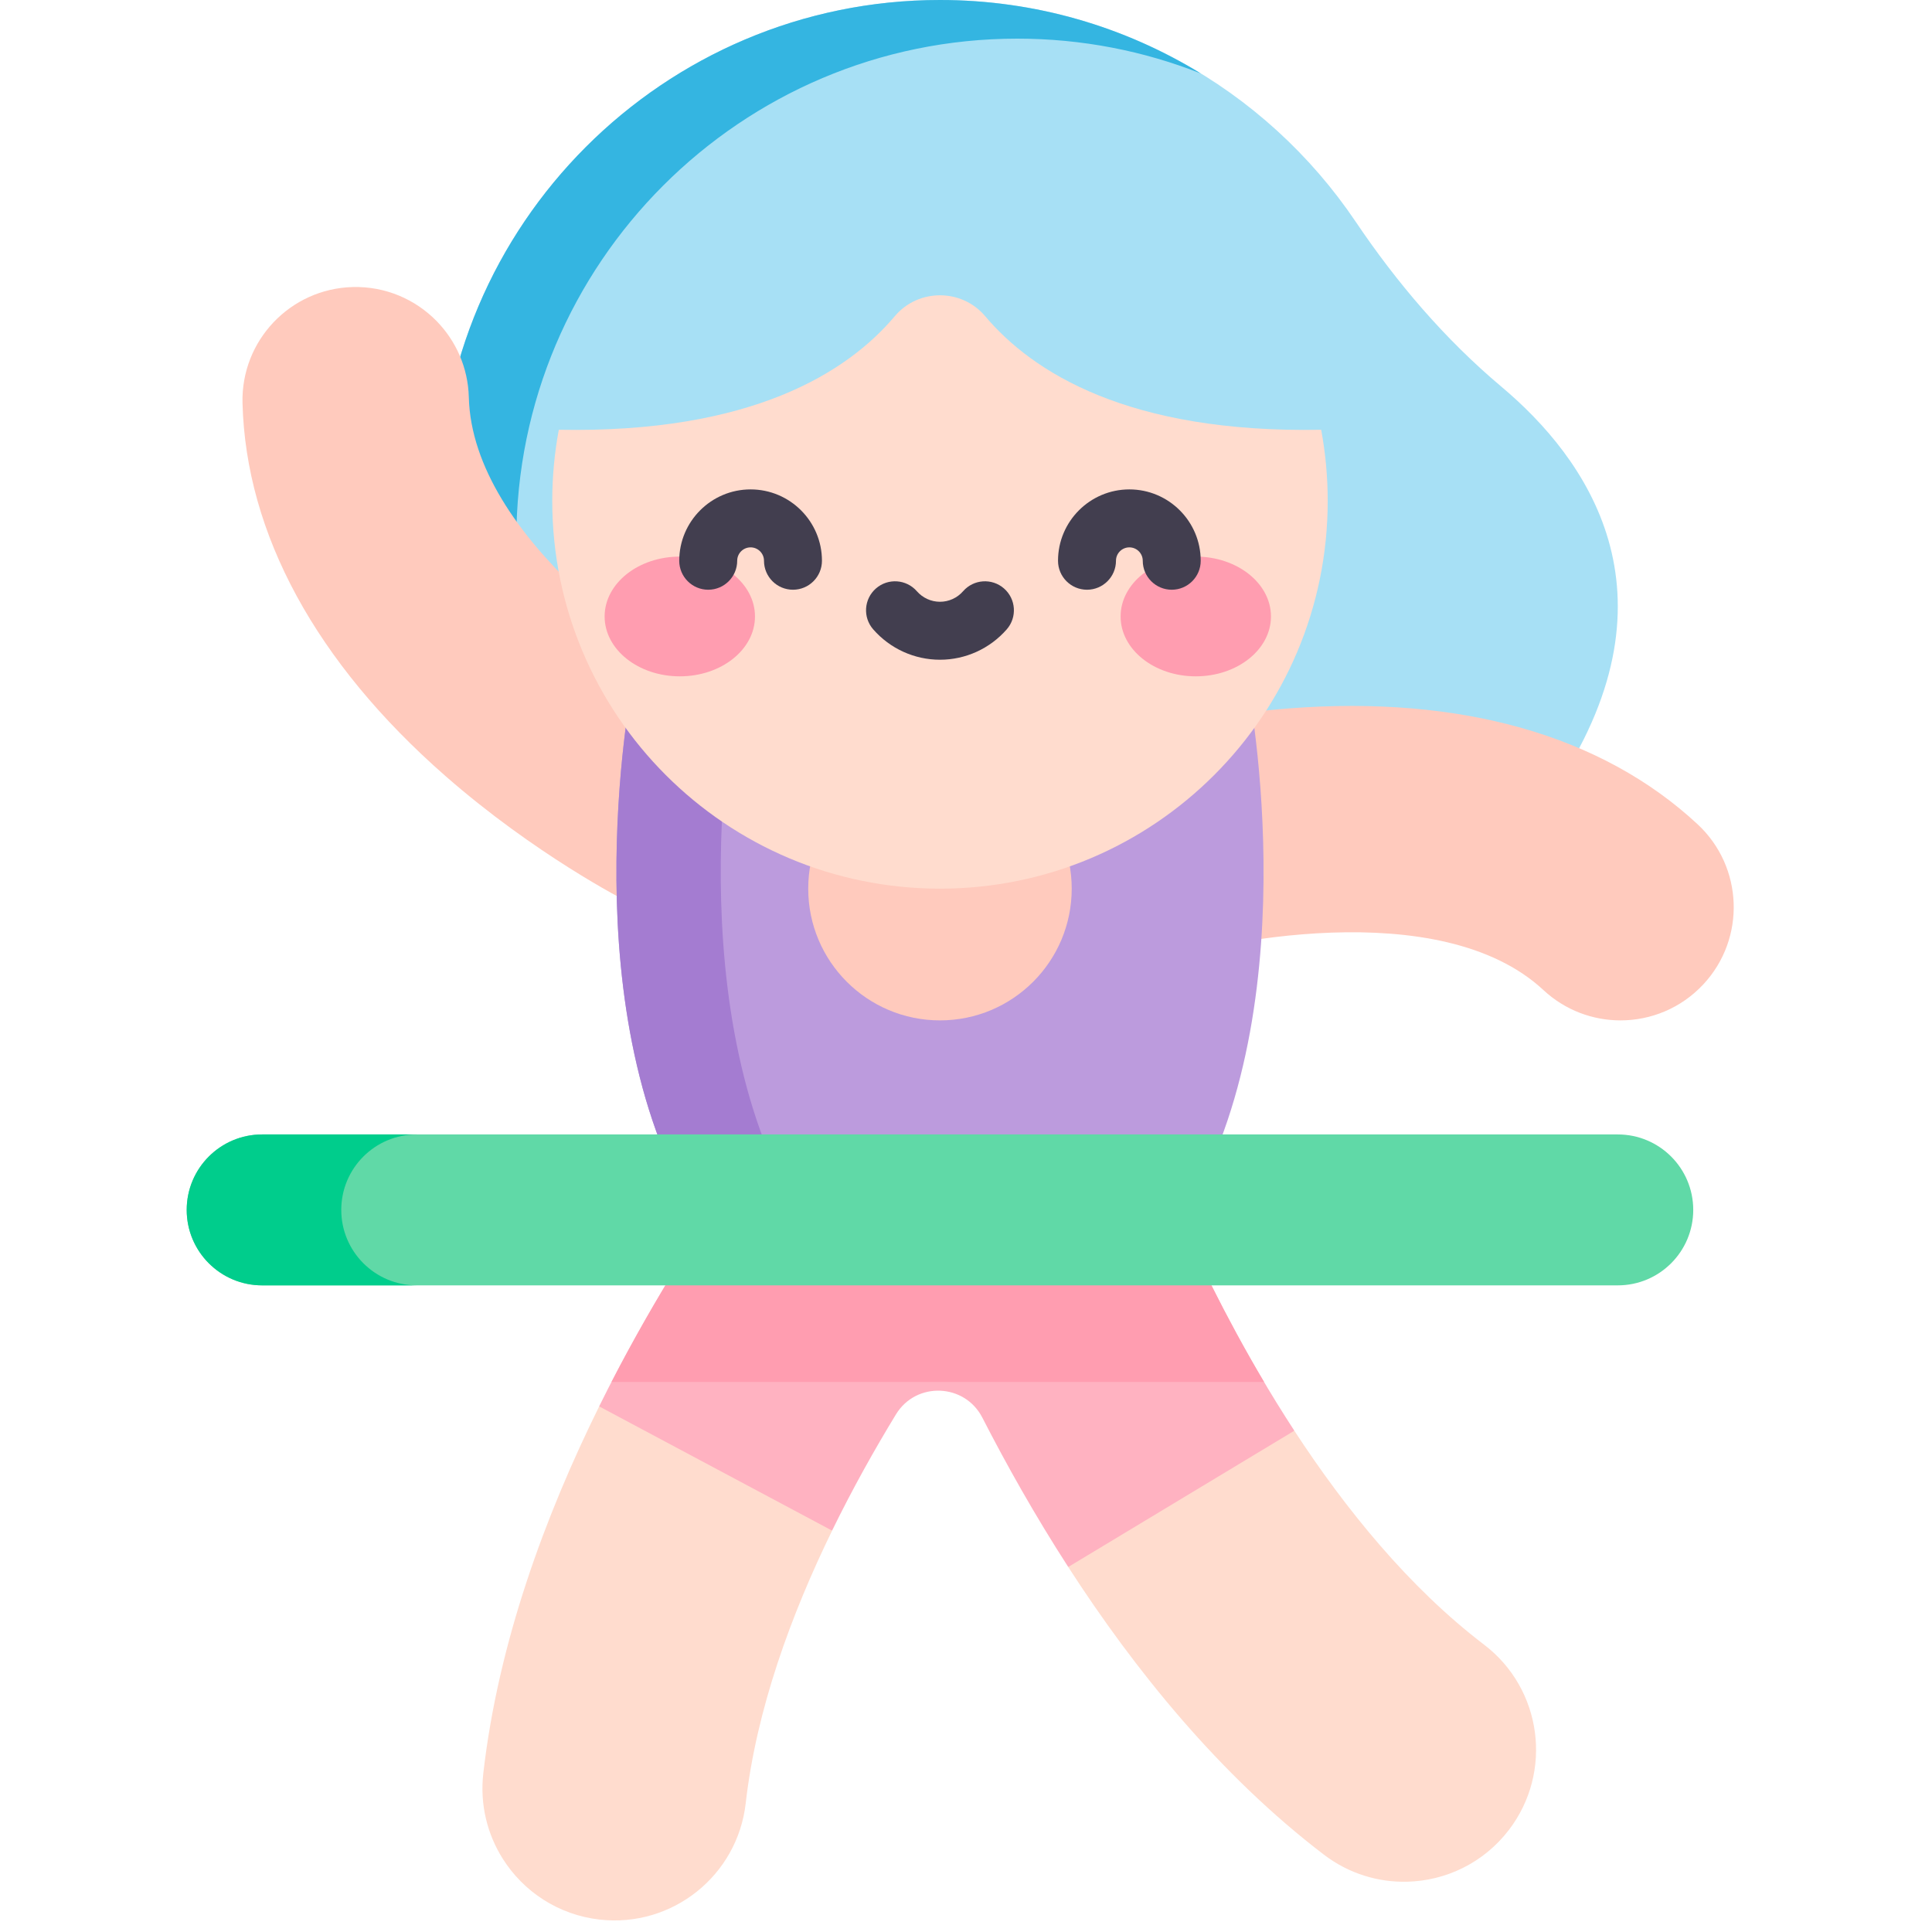
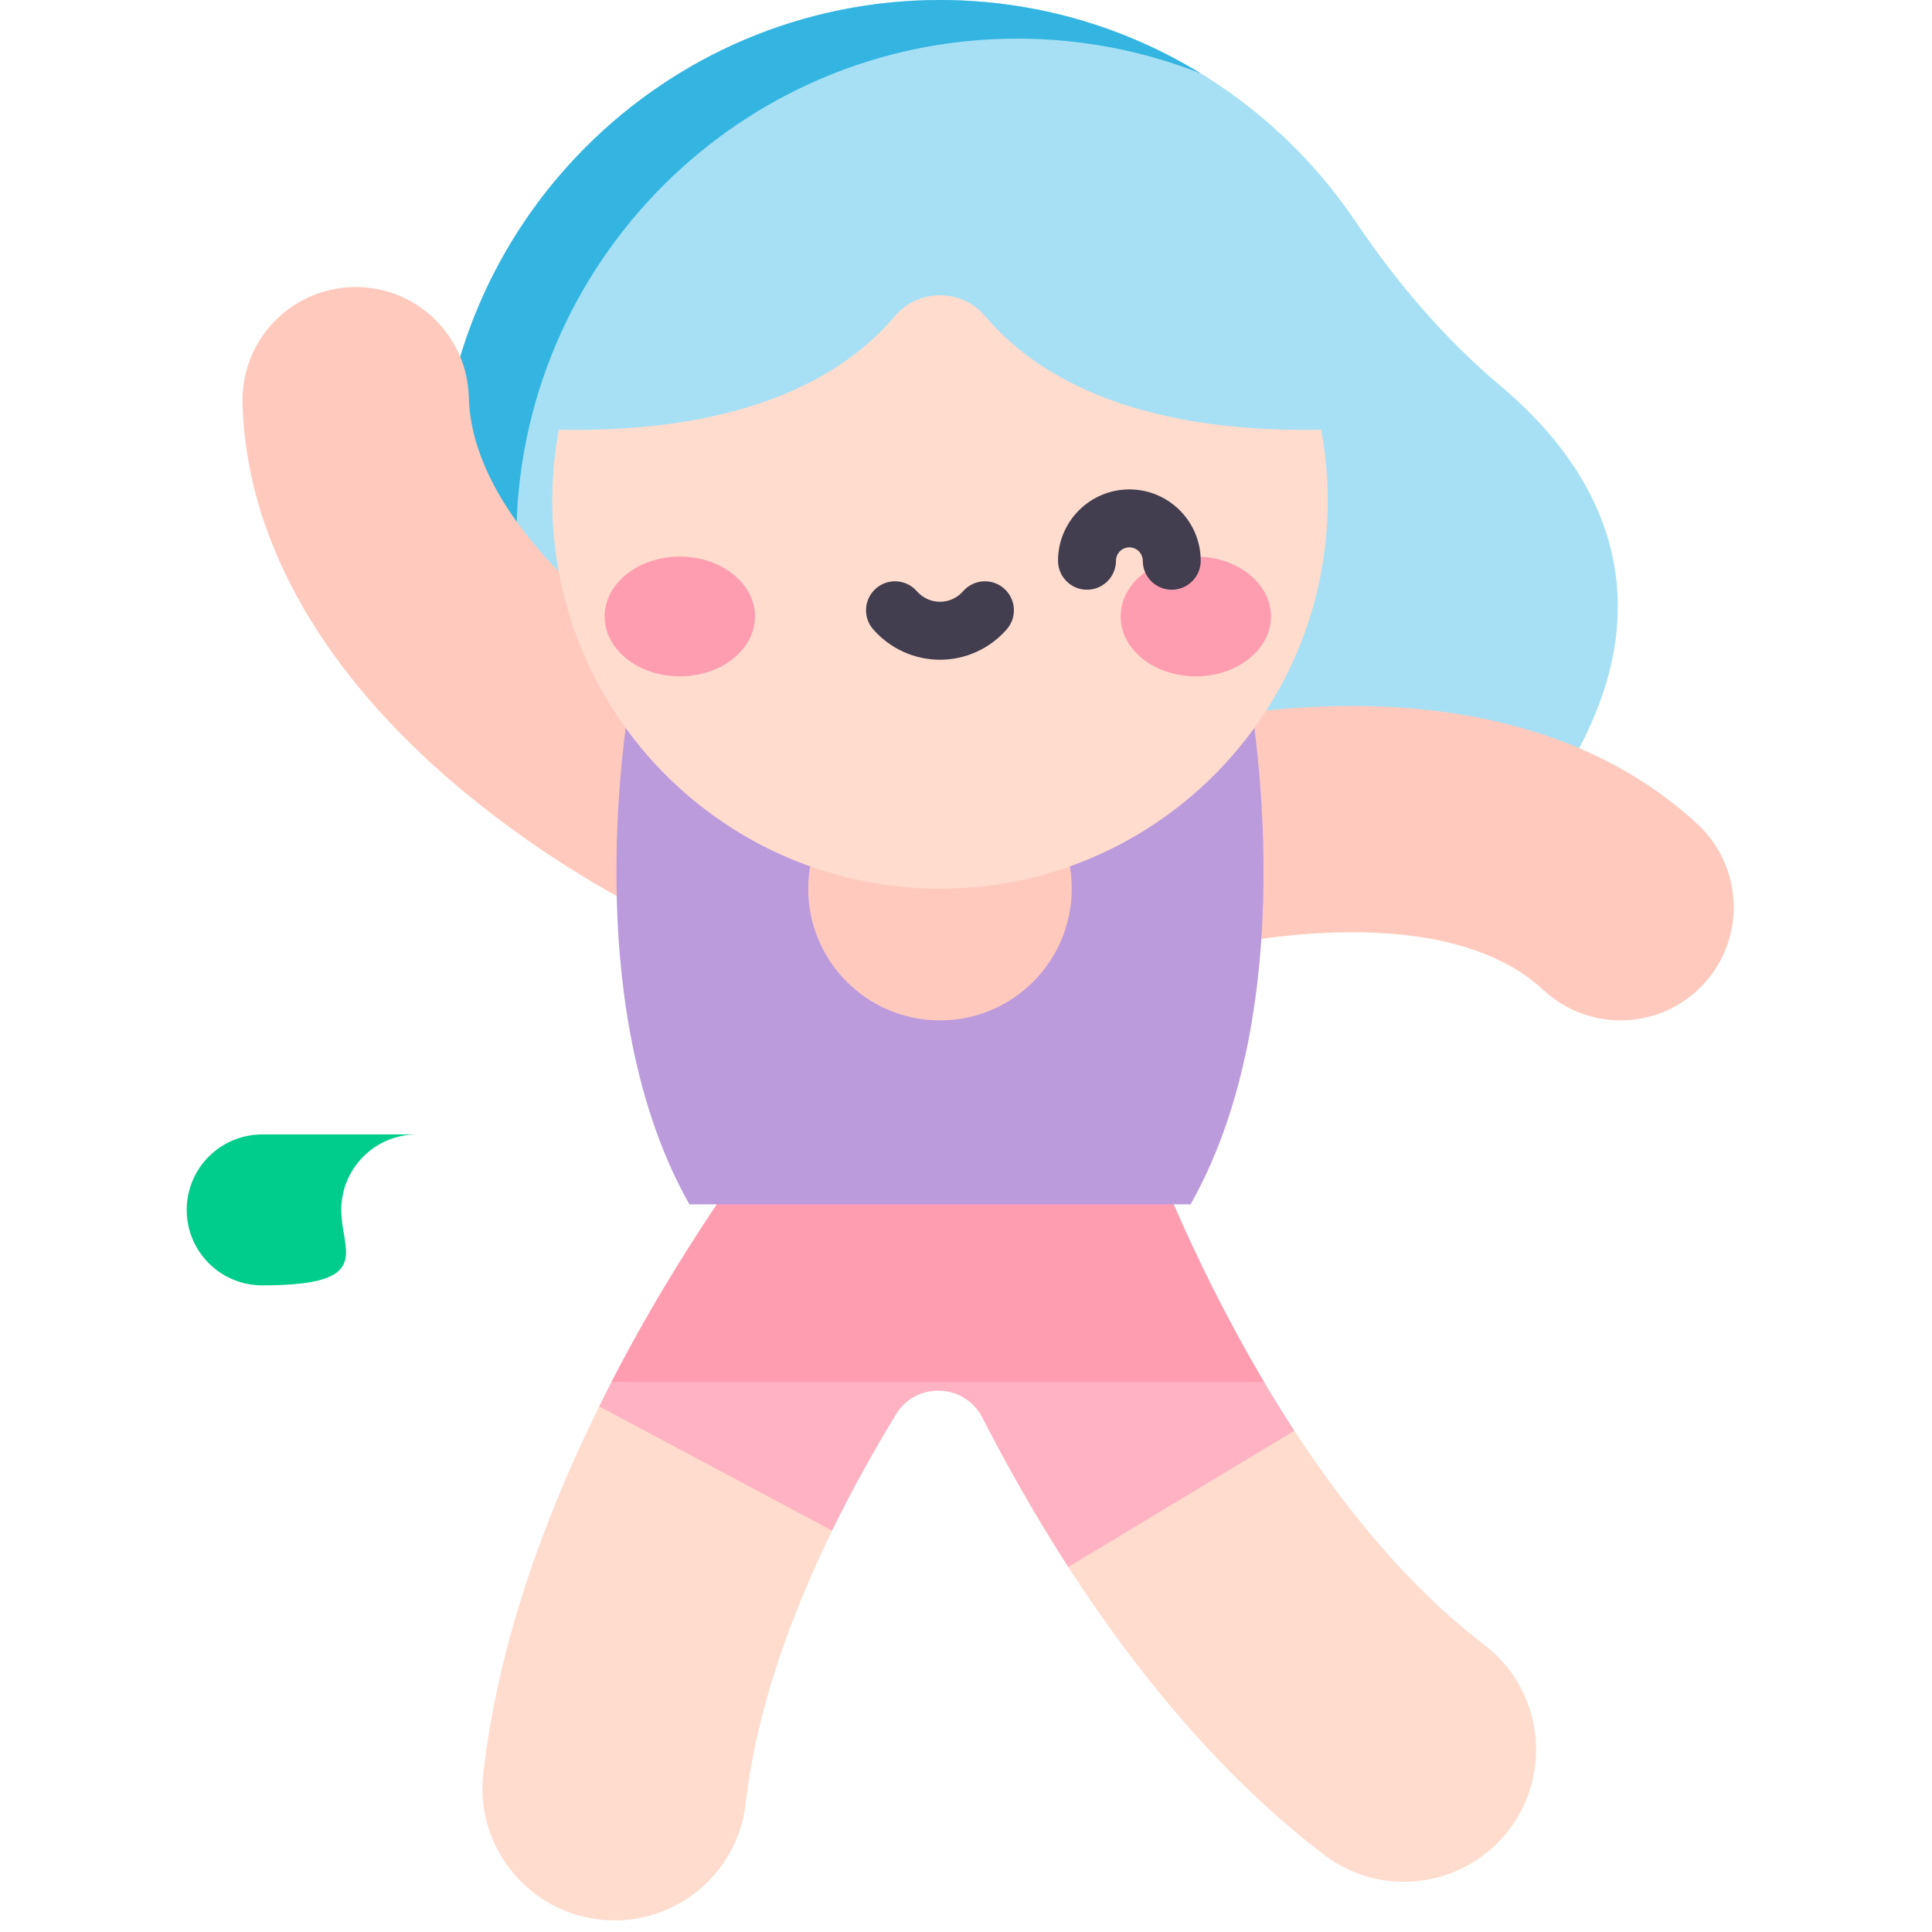
<svg xmlns="http://www.w3.org/2000/svg" width="86" height="86" viewBox="0 0 86 86" fill="none">
  <g clip-path="url(#clip0_142_290)">
    <path d="M57.616 63.686C53.283 57.046 50.954 50.412 50.9 50.255C49.862 47.218 46.58 45.583 43.534 46.565C41.126 45.201 38.014 45.691 36.158 47.878C35.828 48.269 30.79 54.267 26.67 62.603L30.284 68.23L37.039 68.133C37.949 66.269 38.929 64.523 39.882 62.959C40.779 61.487 42.942 61.572 43.728 63.105C44.788 65.173 46.061 67.445 47.551 69.752L54.638 68.748L57.616 63.686Z" fill="#FFB2C1" />
    <path d="M19.544 22.298C19.544 10.003 29.547 0 41.842 0C49.539 0 56.338 3.92 60.346 9.869C62.181 12.591 64.321 15.103 66.835 17.215C70.622 20.396 74.898 26.352 69.371 34.87H35.697L22.704 31.772L19.544 22.298Z" fill="#A7E0F5" />
    <path d="M22.984 24.018C22.984 11.723 32.987 1.72 45.282 1.72C48.165 1.72 50.922 2.27 53.453 3.271C50.069 1.198 46.093 0 41.842 0C29.547 0 19.544 10.003 19.544 22.298L22.984 24.018Z" fill="#34B5E1" />
    <path d="M47.685 33.419C47.862 33.358 52.098 31.938 57.399 31.532C65.028 30.948 71.309 32.733 75.567 36.692C77.605 38.587 77.72 41.776 75.825 43.813C74.832 44.881 73.485 45.421 72.134 45.421C70.906 45.421 69.674 44.974 68.704 44.072C64.112 39.801 54.075 41.893 50.92 42.962L47.685 33.419Z" fill="#FFCABD" />
    <path d="M20.869 17.685C20.835 16.36 20.292 15.168 19.433 14.29C18.488 13.325 17.159 12.74 15.702 12.777C12.92 12.849 10.723 15.162 10.795 17.944C10.944 23.756 14.064 29.493 19.819 34.535C23.818 38.039 27.796 40.071 27.963 40.156L32.518 31.166C29.548 29.661 21.03 23.953 20.869 17.685V17.685Z" fill="#FFCABD" />
    <path d="M36.158 47.878C35.843 48.252 31.226 53.751 27.221 61.516H56.267C52.802 55.673 50.948 50.395 50.9 50.256C49.862 47.218 46.58 45.583 43.534 46.566C43.281 46.422 43.019 46.3 42.753 46.197H38.526C37.637 46.539 36.818 47.101 36.158 47.878V47.878Z" fill="#FF9DB0" />
    <path d="M28.205 30.128C28.205 30.128 25.341 44.139 30.686 53.61H52.998C58.343 44.139 55.48 30.128 55.48 30.128H28.205Z" fill="#BC9BDD" />
-     <path d="M32.849 30.128H28.205C28.205 30.128 25.341 44.139 30.686 53.61H35.33C29.985 44.139 32.849 30.128 32.849 30.128V30.128Z" fill="#A47CD1" />
    <path d="M41.842 45.421C45.08 45.421 47.706 42.796 47.706 39.557C47.706 36.319 45.08 33.693 41.842 33.693C38.603 33.693 35.977 36.319 35.977 39.557C35.977 42.796 38.603 45.421 41.842 45.421Z" fill="#FFCABD" />
    <path d="M43.853 14.074C42.808 12.835 40.876 12.835 39.831 14.074C37.723 16.574 33.453 19.293 24.874 19.13C24.684 20.157 24.583 21.216 24.583 22.298C24.583 31.83 32.31 39.557 41.842 39.557C51.374 39.557 59.101 31.83 59.101 22.298C59.101 21.216 59.001 20.157 58.81 19.13C50.232 19.293 45.962 16.574 43.853 14.074V14.074Z" fill="#FFDCCE" />
    <path d="M53.228 30.106C55.076 30.106 56.575 28.913 56.575 27.441C56.575 25.97 55.076 24.776 53.228 24.776C51.38 24.776 49.882 25.97 49.882 27.441C49.882 28.913 51.38 30.106 53.228 30.106Z" fill="#FF9DB0" />
    <path d="M30.261 30.106C32.109 30.106 33.607 28.913 33.607 27.441C33.607 25.97 32.109 24.776 30.261 24.776C28.412 24.776 26.914 25.97 26.914 27.441C26.914 28.913 28.412 30.106 30.261 30.106Z" fill="#FF9DB0" />
-     <path d="M35.298 26.251C34.585 26.251 34.008 25.673 34.008 24.961C34.008 24.632 33.74 24.365 33.411 24.365C33.083 24.365 32.815 24.632 32.815 24.961C32.815 25.673 32.238 26.251 31.525 26.251C30.813 26.251 30.235 25.673 30.235 24.961C30.235 23.21 31.66 21.785 33.411 21.785C35.163 21.785 36.588 23.21 36.588 24.961C36.588 25.673 36.01 26.251 35.298 26.251Z" fill="#423E4F" />
    <path d="M52.158 26.251C51.445 26.251 50.868 25.673 50.868 24.961C50.868 24.632 50.6 24.365 50.272 24.365C49.943 24.365 49.676 24.632 49.676 24.961C49.676 25.673 49.098 26.251 48.386 26.251C47.673 26.251 47.096 25.673 47.096 24.961C47.096 23.21 48.52 21.785 50.272 21.785C52.023 21.785 53.448 23.21 53.448 24.961C53.448 25.673 52.87 26.251 52.158 26.251Z" fill="#423E4F" />
    <path d="M41.842 29.367C40.702 29.367 39.618 28.873 38.868 28.013C38.4 27.476 38.456 26.661 38.993 26.193C39.53 25.725 40.345 25.781 40.813 26.318C41.073 26.616 41.448 26.787 41.842 26.787C42.235 26.787 42.61 26.616 42.87 26.318C43.338 25.781 44.153 25.725 44.69 26.193C45.227 26.661 45.283 27.476 44.815 28.013C44.064 28.873 42.981 29.367 41.842 29.367V29.367Z" fill="#423E4F" />
-     <path d="M72.013 57.216H11.67C9.814 57.216 8.311 55.712 8.311 53.857C8.311 52.002 9.815 50.498 11.67 50.498H72.013C73.869 50.498 75.372 52.002 75.372 53.857C75.372 55.712 73.869 57.216 72.013 57.216V57.216Z" fill="#60D9A7" />
-     <path d="M15.191 53.857C15.191 52.002 16.695 50.498 18.55 50.498H11.67C9.814 50.498 8.311 52.002 8.311 53.857C8.311 55.712 9.815 57.216 11.67 57.216H18.55C16.695 57.216 15.191 55.712 15.191 53.857Z" fill="#00CD8C" />
+     <path d="M15.191 53.857C15.191 52.002 16.695 50.498 18.55 50.498H11.67C9.814 50.498 8.311 52.002 8.311 53.857C8.311 55.712 9.815 57.216 11.67 57.216C16.695 57.216 15.191 55.712 15.191 53.857Z" fill="#00CD8C" />
    <path d="M67.171 81.45C66.046 82.925 64.359 83.719 62.64 83.762C61.348 83.794 60.038 83.403 58.932 82.558C54.284 79.013 50.495 74.313 47.551 69.752L57.615 63.686C59.891 67.173 62.72 70.662 66.063 73.211C68.643 75.18 69.14 78.87 67.171 81.45Z" fill="#FFDCCE" />
    <path d="M26.689 85.447C24.847 85.237 23.299 84.196 22.381 82.742C21.692 81.65 21.355 80.325 21.513 78.942C22.174 73.133 24.265 67.471 26.671 62.604L37.04 68.134C35.213 71.876 33.669 76.093 33.194 80.27C32.827 83.496 29.915 85.814 26.689 85.447V85.447Z" fill="#FFDCCE" />
  </g>
  <defs>
    <clipPath id="clip0_142_290">
      <rect width="85.484" height="85.484" fill="white" />
    </clipPath>
  </defs>
</svg>